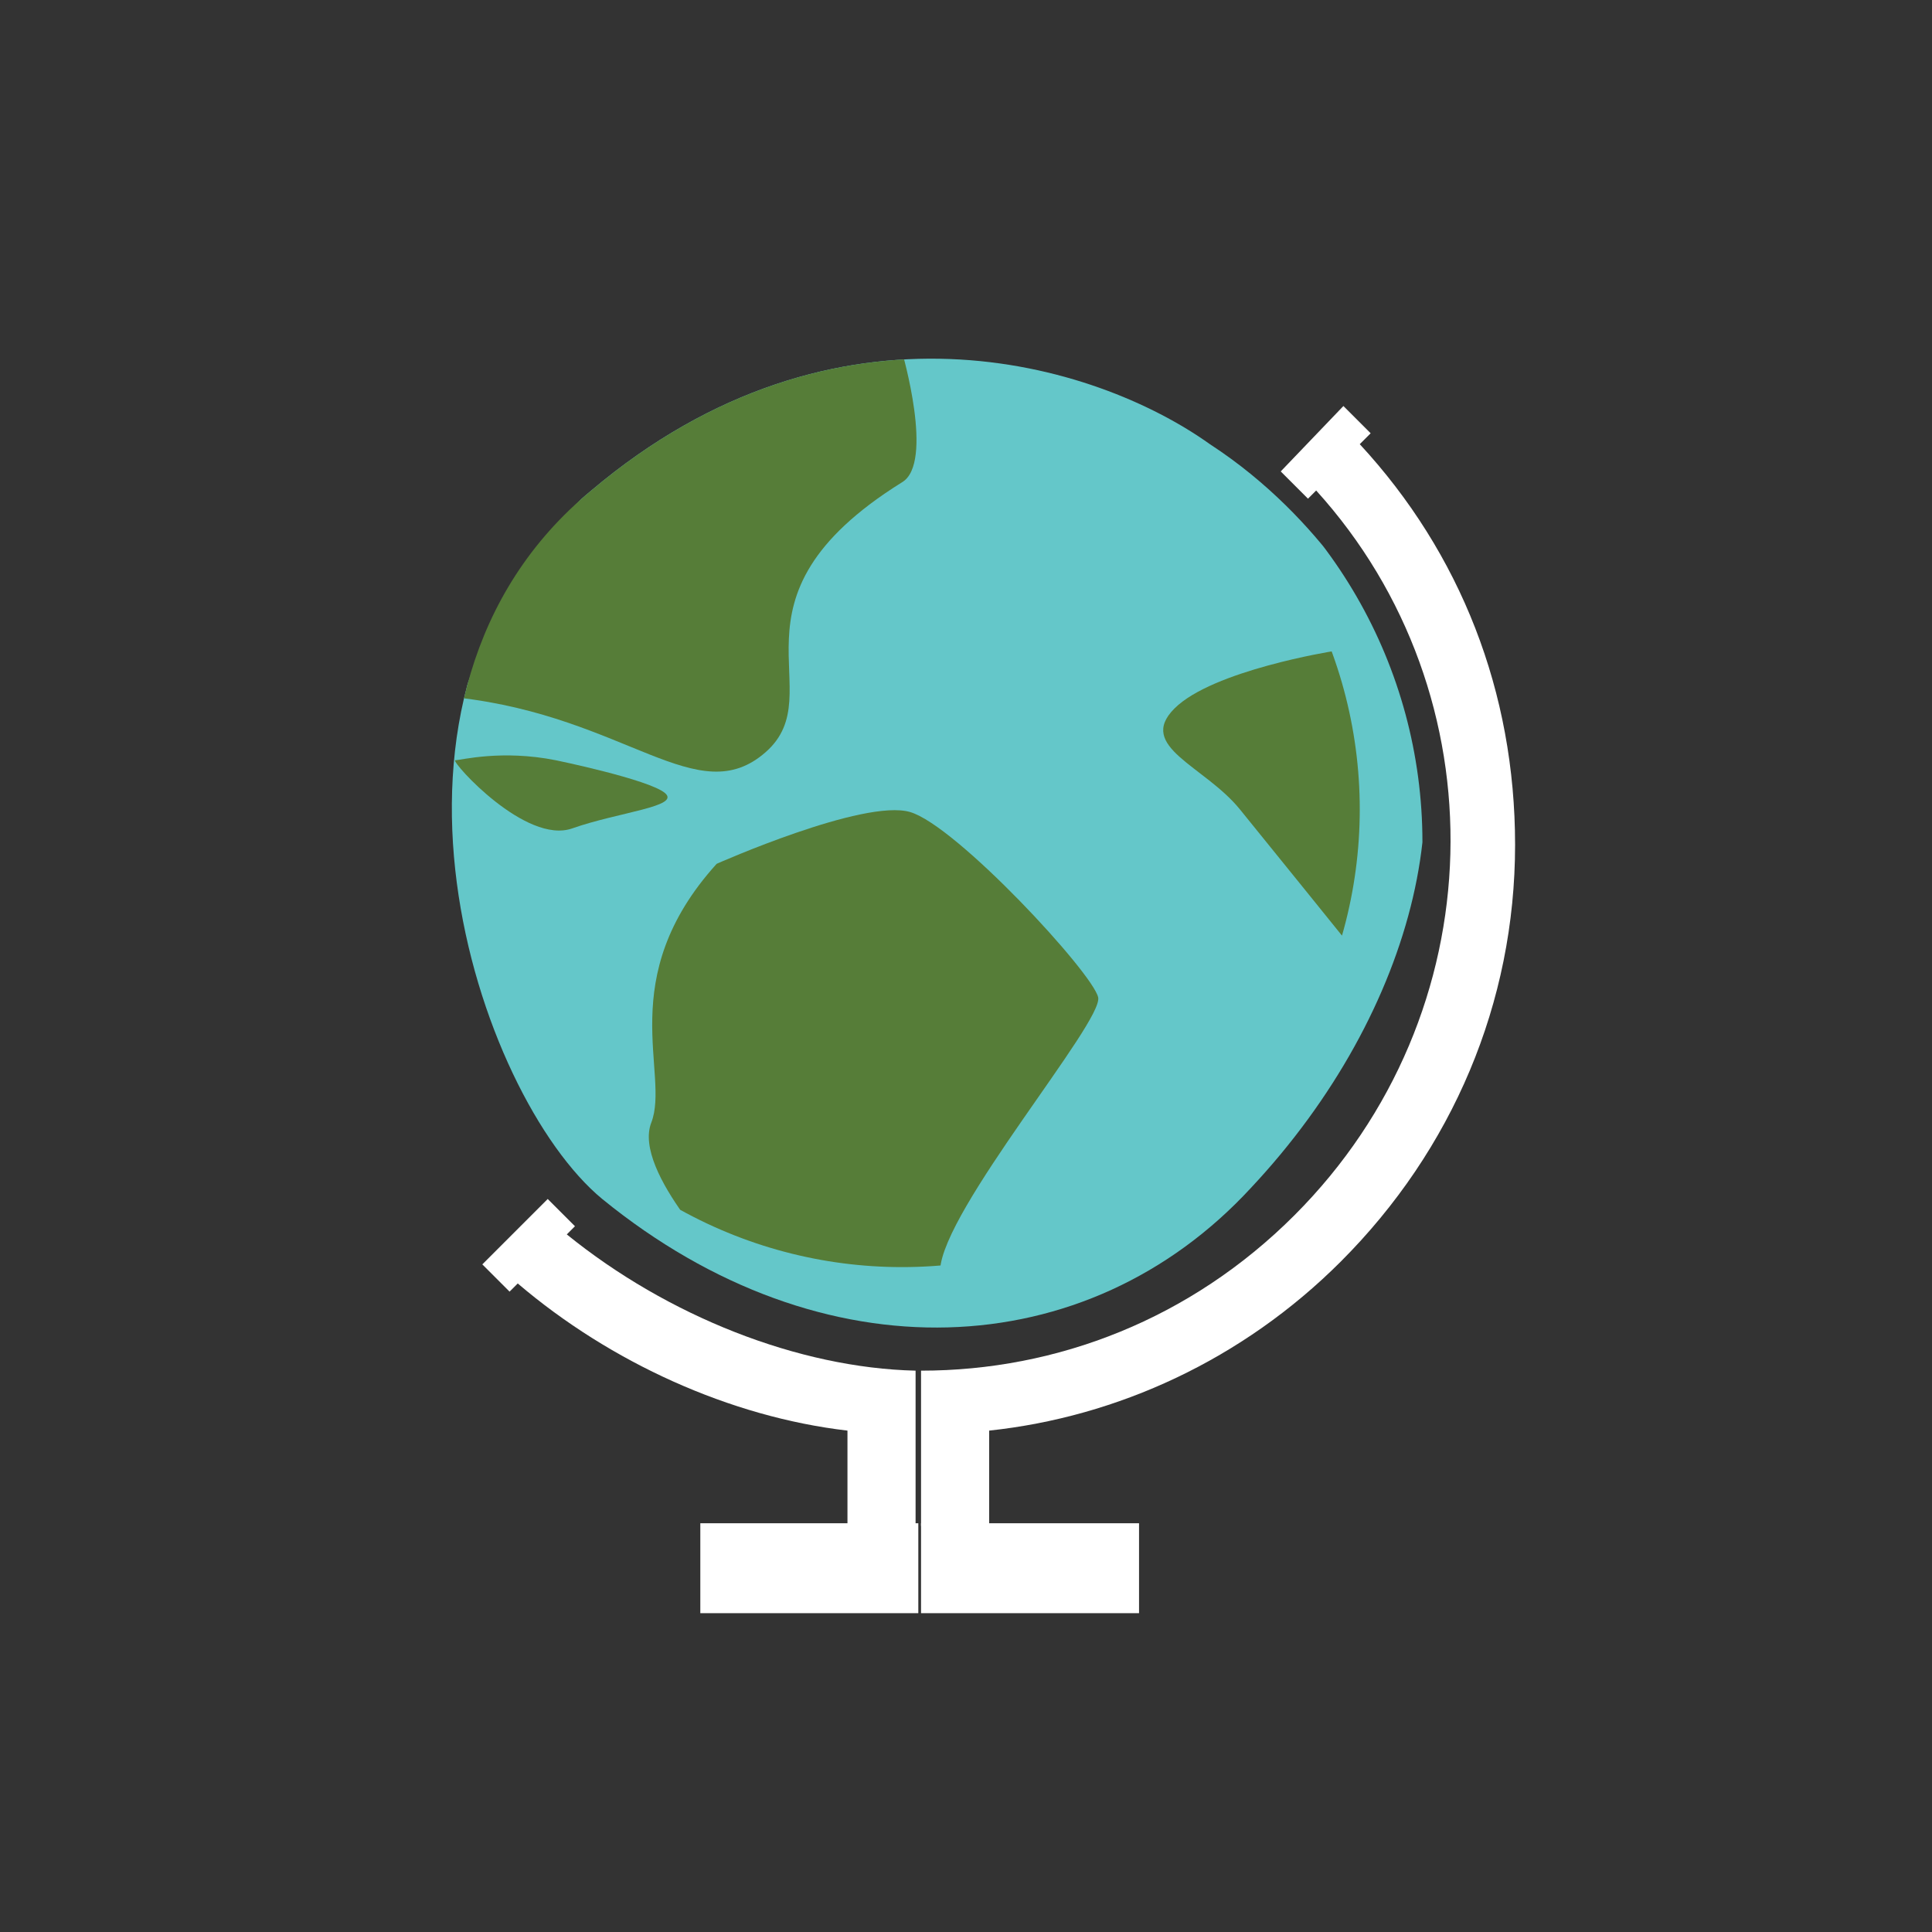
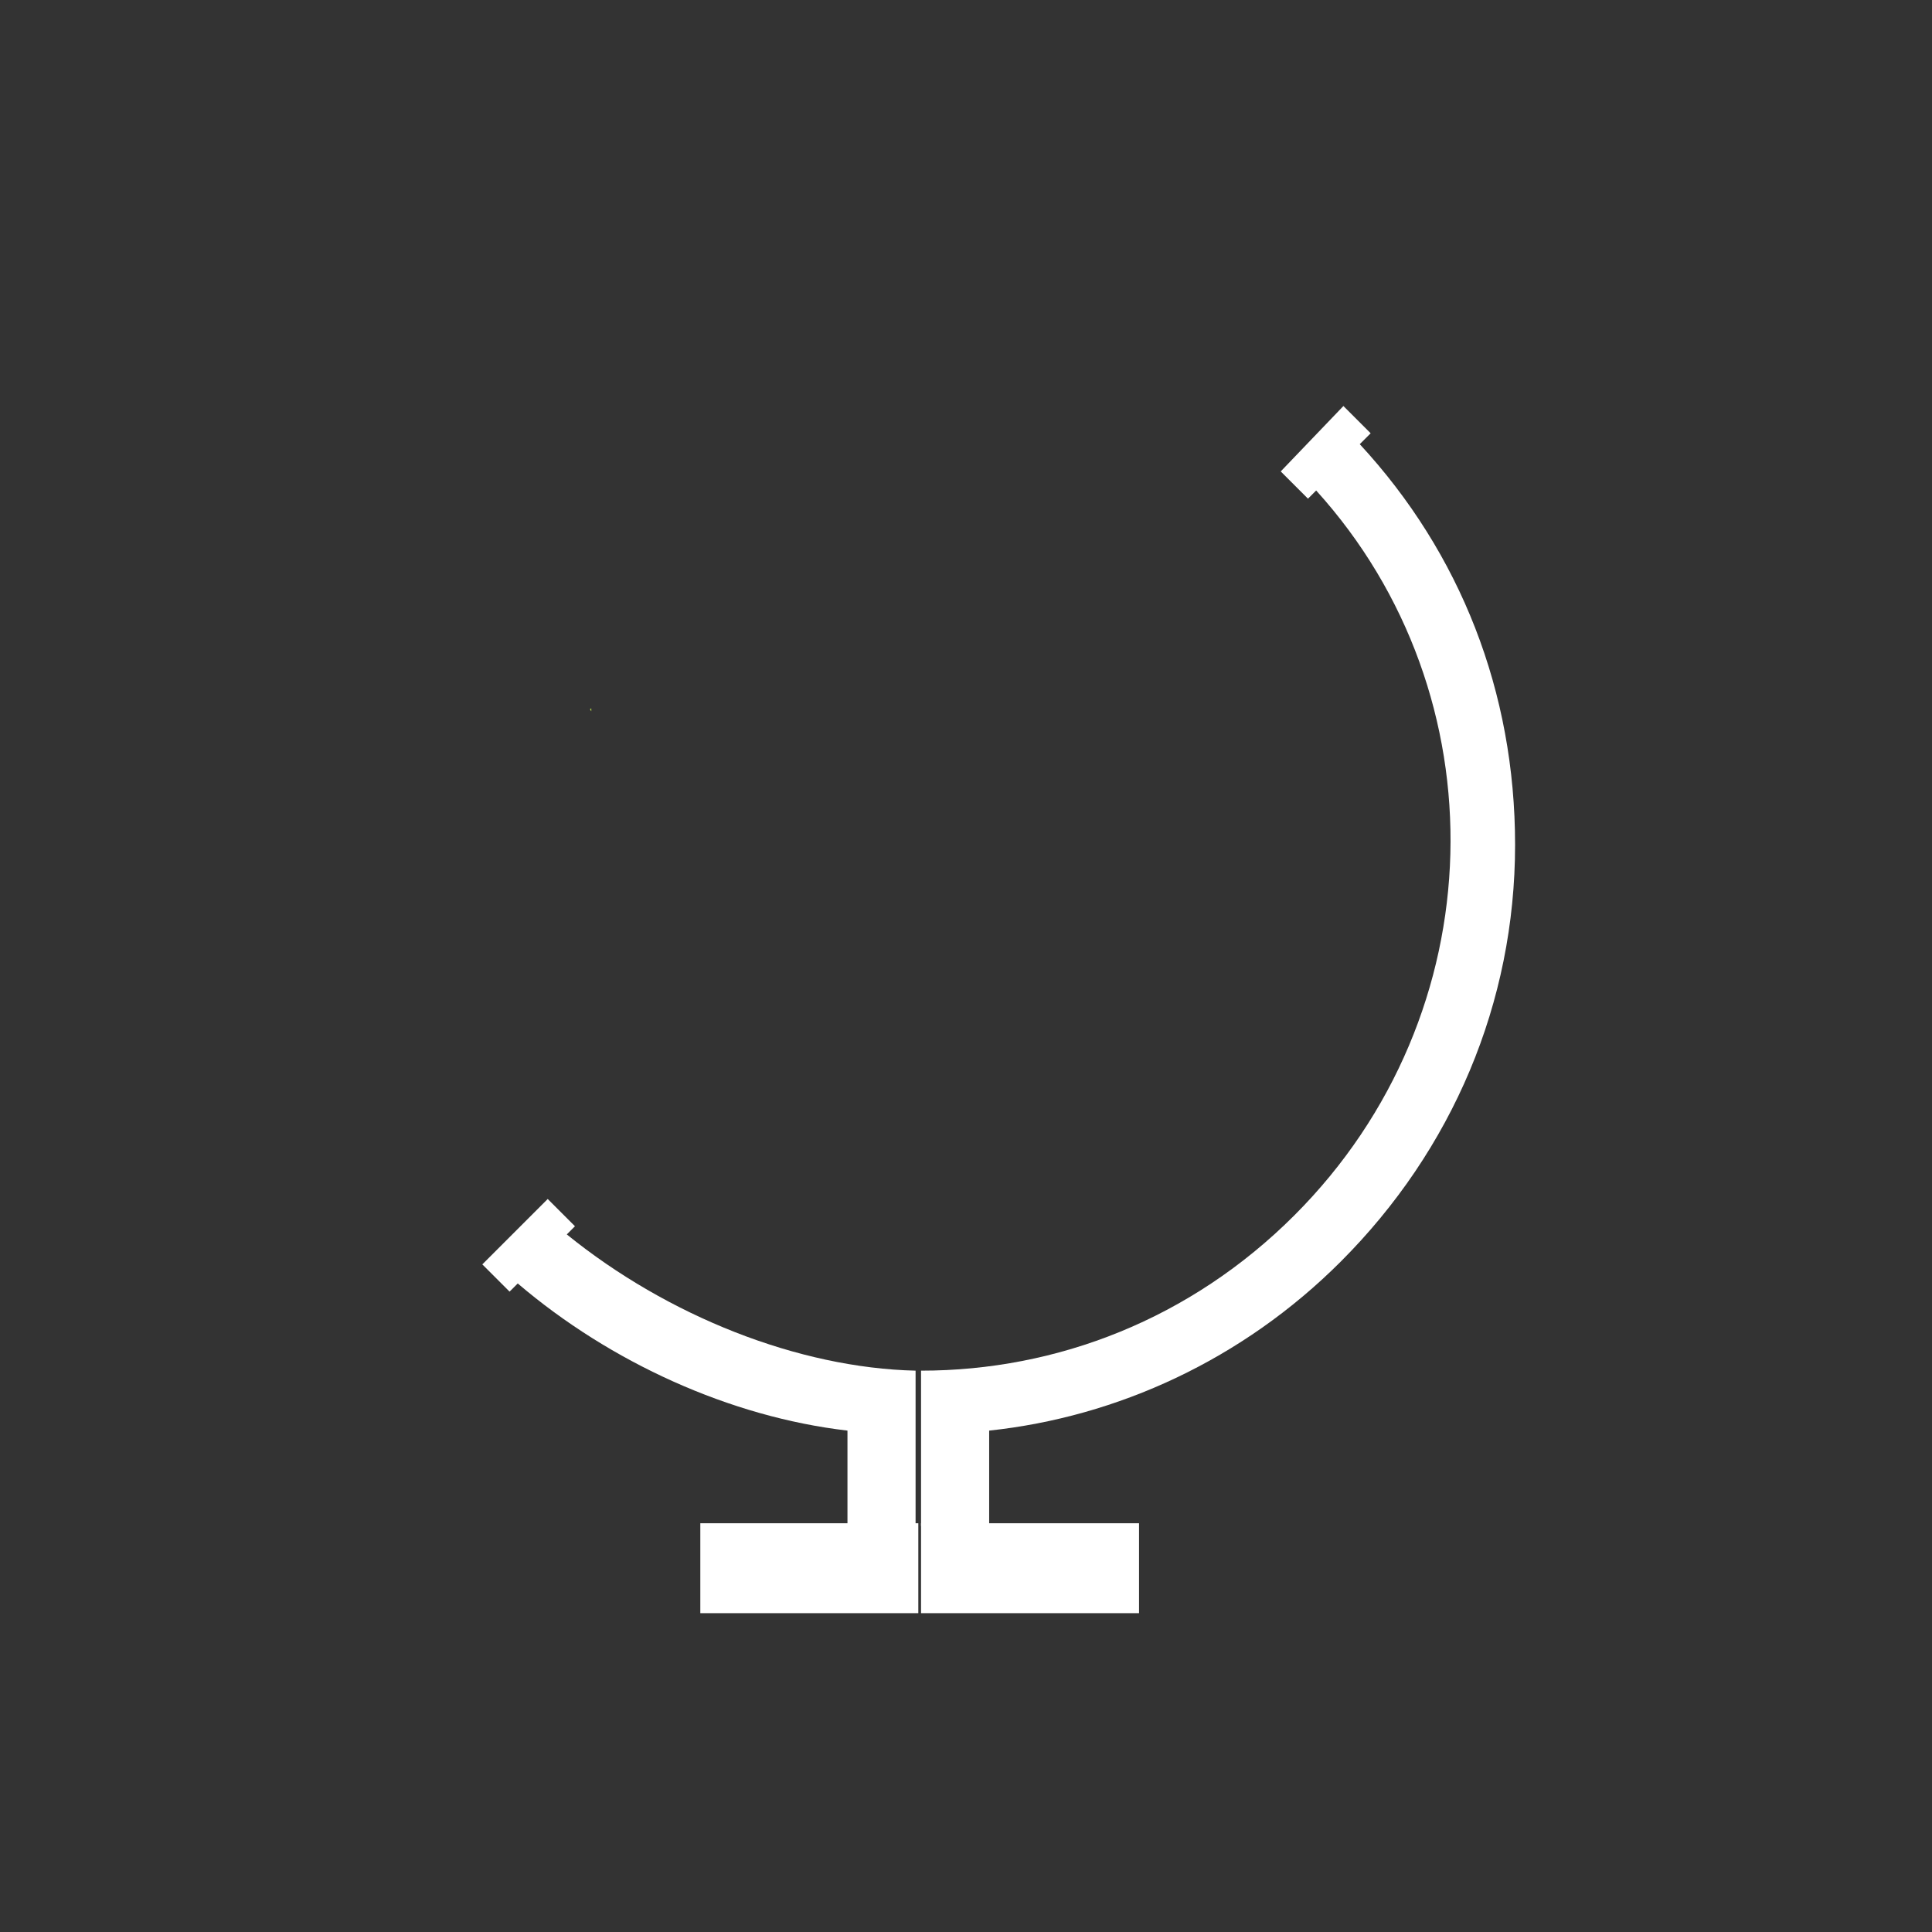
<svg xmlns="http://www.w3.org/2000/svg" xmlns:xlink="http://www.w3.org/1999/xlink" version="1.1" id="Layer_1" x="0px" y="0px" viewBox="0 0 70.9 70.9" style="enable-background:new 0 0 70.9 70.9;" xml:space="preserve">
  <rect x="0" y="0" width="70.9" height="70.9" fill="#333333" stroke="none" />
  <style type="text/css">
	.st0{display:none;fill:#3071B8;}
	.st1{fill:#A9D049;}
	.st2{fill:#FFFFFF;}
	.st3{clip-path:url(#SVGID_2_);fill:#64C7C9;}
	.st4{clip-path:url(#SVGID_2_);}
	.st5{clip-path:url(#SVGID_4_);fill:#567D38;}
</style>
  <rect x="-8.5" y="-8.5" class="st0" width="87.9" height="87.9" />
  <g>
    <path class="st1" d="M35.9,15.2C35.9,15.2,35.9,15.2,35.9,15.2C35.9,15.2,35.9,15.2,35.9,15.2C35.9,15.2,35.9,15.2,35.9,15.2   L35.9,15.2z" />
    <path class="st1" d="M40.6,14.1C40.6,14.1,40.6,14.1,40.6,14.1L40.6,14.1C40.6,14.1,40.6,14.1,40.6,14.1   C40.6,14.1,40.6,14.1,40.6,14.1L40.6,14.1z" />
    <path class="st1" d="M39.5,15.4C39.5,15.4,39.5,15.4,39.5,15.4C39.4,15.4,39.4,15.4,39.5,15.4L39.5,15.4   C39.4,15.4,39.5,15.4,39.5,15.4L39.5,15.4z" />
    <rect x="0" y="0" class="st0" width="70.9" height="70.9" />
    <path class="st2" d="M20.8,45.3l0.3-0.3l-1-1l-2.4,2.4l1,1l0.3-0.3c3.4,2.9,7.8,4.9,12.1,5.4l0,3.5l2.5,0v-5.7   C29.3,50.2,24.5,48.3,20.8,45.3z" />
    <path class="st2" d="M49.9,16.3l0.4-0.4l-1-1L47,17.3l1,1l0.3-0.3c6.8,7.5,6.6,19.2-0.8,26.6c-3.8,3.8-8.7,5.7-13.7,5.7   c0,0,0,0,0,0v5.7l2.5,0l0-3.5c4.7-0.5,9.3-2.6,12.9-6.2c4.1-4.1,6.4-9.5,6.4-15.3C55.6,25.4,53.6,20.3,49.9,16.3z" />
    <path class="st1" d="M24.4,32.1C24.4,32.1,24.4,32.1,24.4,32.1C24.4,32.1,24.4,32.1,24.4,32.1L24.4,32.1L24.4,32.1L24.4,32.1z" />
    <path class="st1" d="M22.8,16.4L22.8,16.4L22.8,16.4C22.8,16.4,22.8,16.4,22.8,16.4L22.8,16.4L22.8,16.4L22.8,16.4L22.8,16.4   L22.8,16.4L22.8,16.4L22.8,16.4z M22.9,16.4C22.8,16.4,22.8,16.4,22.9,16.4C22.8,16.4,22.8,16.4,22.9,16.4   C22.8,16.4,22.8,16.4,22.9,16.4L22.9,16.4L22.9,16.4z" />
    <path class="st1" d="M21.7,26.1c-0.1-0.1,0-0.1,0-0.1C21.7,26,21.7,26,21.7,26.1C21.7,26.1,21.7,26.1,21.7,26.1   C21.7,26.1,21.7,26.1,21.7,26.1L21.7,26.1z" />
    <path class="st1" d="M30.4,18.2C30.4,18.2,30.4,18.2,30.4,18.2C30.4,18.2,30.4,18.2,30.4,18.2L30.4,18.2   C30.4,18.2,30.4,18.2,30.4,18.2L30.4,18.2z" />
    <path class="st1" d="M24.1,32.9C24.1,32.9,24.1,32.9,24.1,32.9C24.1,33,24.1,33,24.1,32.9C24.1,33,24.1,32.9,24.1,32.9L24.1,32.9   L24.1,32.9z" />
    <path class="st1" d="M31.4,17.5C31.4,17.5,31.4,17.5,31.4,17.5C31.4,17.5,31.4,17.5,31.4,17.5C31.4,17.5,31.4,17.5,31.4,17.5   C31.4,17.5,31.4,17.5,31.4,17.5C31.4,17.5,31.4,17.5,31.4,17.5L31.4,17.5z" />
    <path class="st1" d="M47.1,24.1C47.1,24.1,47.1,24.1,47.1,24.1C47.1,24.1,47.1,24.1,47.1,24.1C47.1,24.1,47.1,24.1,47.1,24.1   L47.1,24.1z" />
    <rect x="25.7" y="55.9" class="st2" width="8" height="3.3" />
    <rect x="33.8" y="55.9" class="st2" width="8" height="3.3" />
    <g>
      <defs>
-         <path id="SVGID_1_" d="M50.6,23.1c3.5,5.4,1.4,14-4.7,20.5c-6,6.5-15.7,7-23.8,0.4c-4.6-3.8-9.5-18.5-0.4-26     c9-7.6,18.5-4.7,22.7-1.7C48.7,19.1,50.6,23.1,50.6,23.1z" />
-       </defs>
+         </defs>
      <clipPath id="SVGID_2_">
        <use xlink:href="#SVGID_1_" style="overflow:visible;" />
      </clipPath>
      <circle class="st3" cx="34.2" cy="30.9" r="18" />
      <g class="st4">
        <defs>
          <circle id="SVGID_3_" cx="33.1" cy="29.7" r="16.8" />
        </defs>
        <clipPath id="SVGID_4_">
          <use xlink:href="#SVGID_3_" style="overflow:visible;" />
        </clipPath>
        <path class="st5" d="M33.1,12.9c0,0,1.2,4.1,0,4.8c-6.9,4.3-2.5,7.7-5,9.9s-5.1-1.3-11.3-2C16.8,25.5,16.2,12,33.1,12.9z" />
        <path class="st5" d="M48.9,23.9c0,0-4.4,0.7-5.8,2.1c-1.4,1.4,1.1,2.1,2.4,3.7c1.3,1.6,3.8,4.7,3.8,4.7S51.3,28.3,48.9,23.9z" />
-         <path class="st5" d="M26.3,31.7c0,0,5.4-2.4,7.1-1.9c1.7,0.5,6.7,5.9,6.9,6.8c0.2,0.9-5.7,7.8-5.8,10c0,0-5.7,2.1-7.7,0     c0,0-3.6-3.6-2.9-5.4S22.5,35.9,26.3,31.7z" />
        <path class="st5" d="M20.4,27.9c0,0,3.4,0.7,4,1.2s-1.7,0.7-3.4,1.3c-1.7,0.6-4.4-2.4-4.3-2.5C16.9,27.9,18.4,27.5,20.4,27.9z" />
      </g>
    </g>
  </g>
</svg>